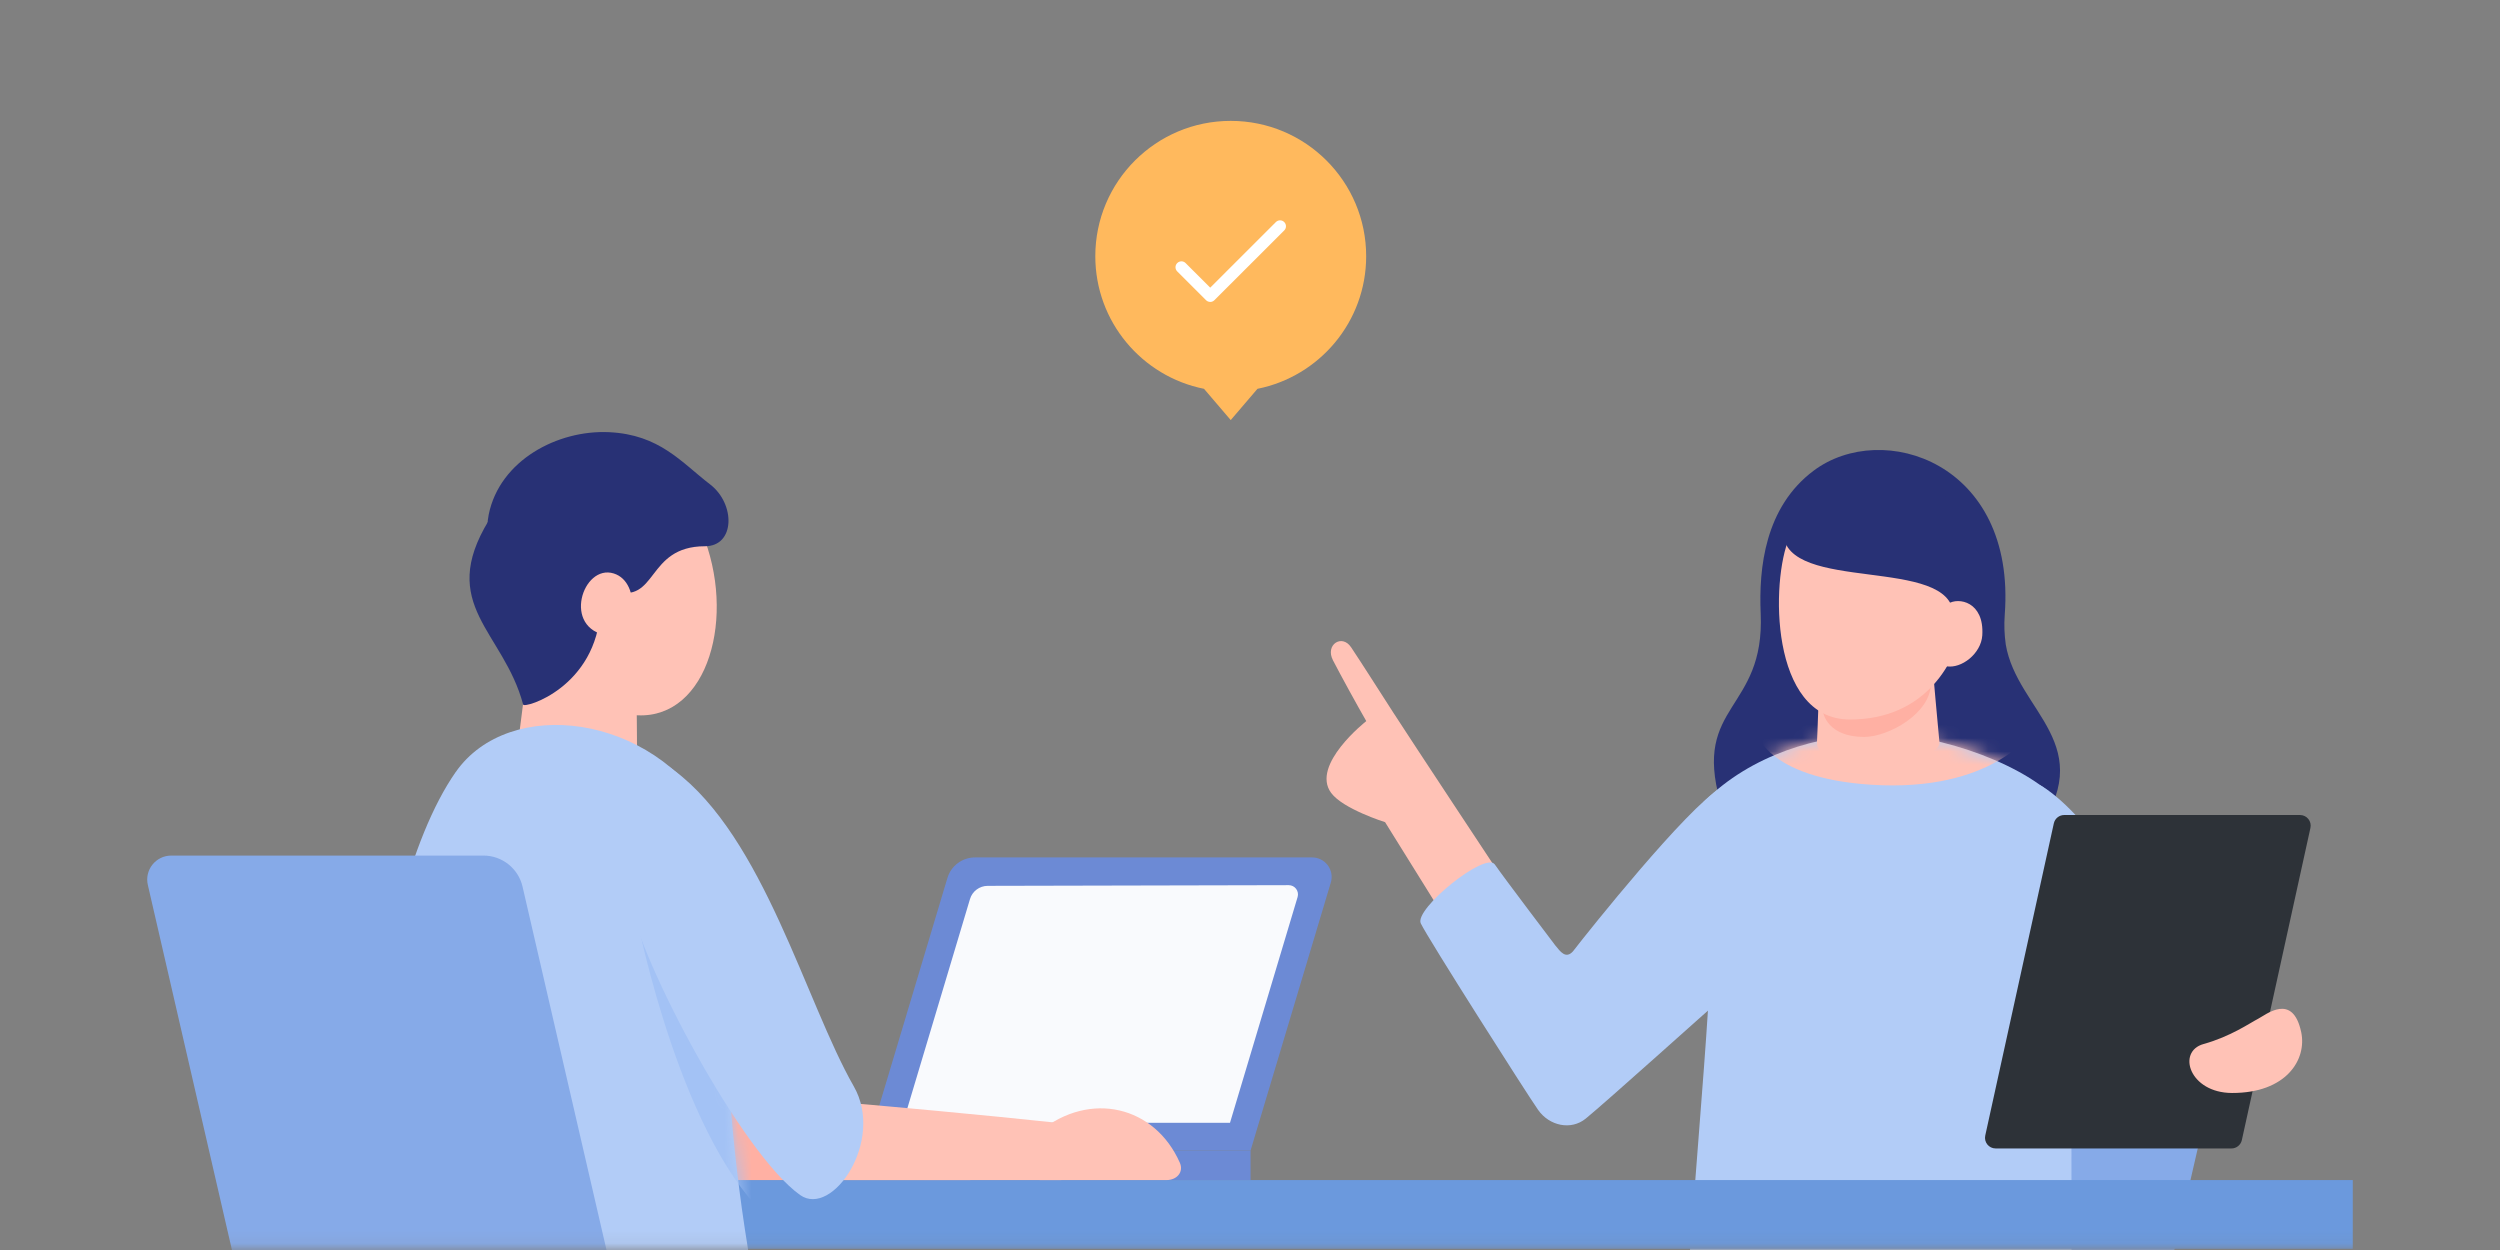
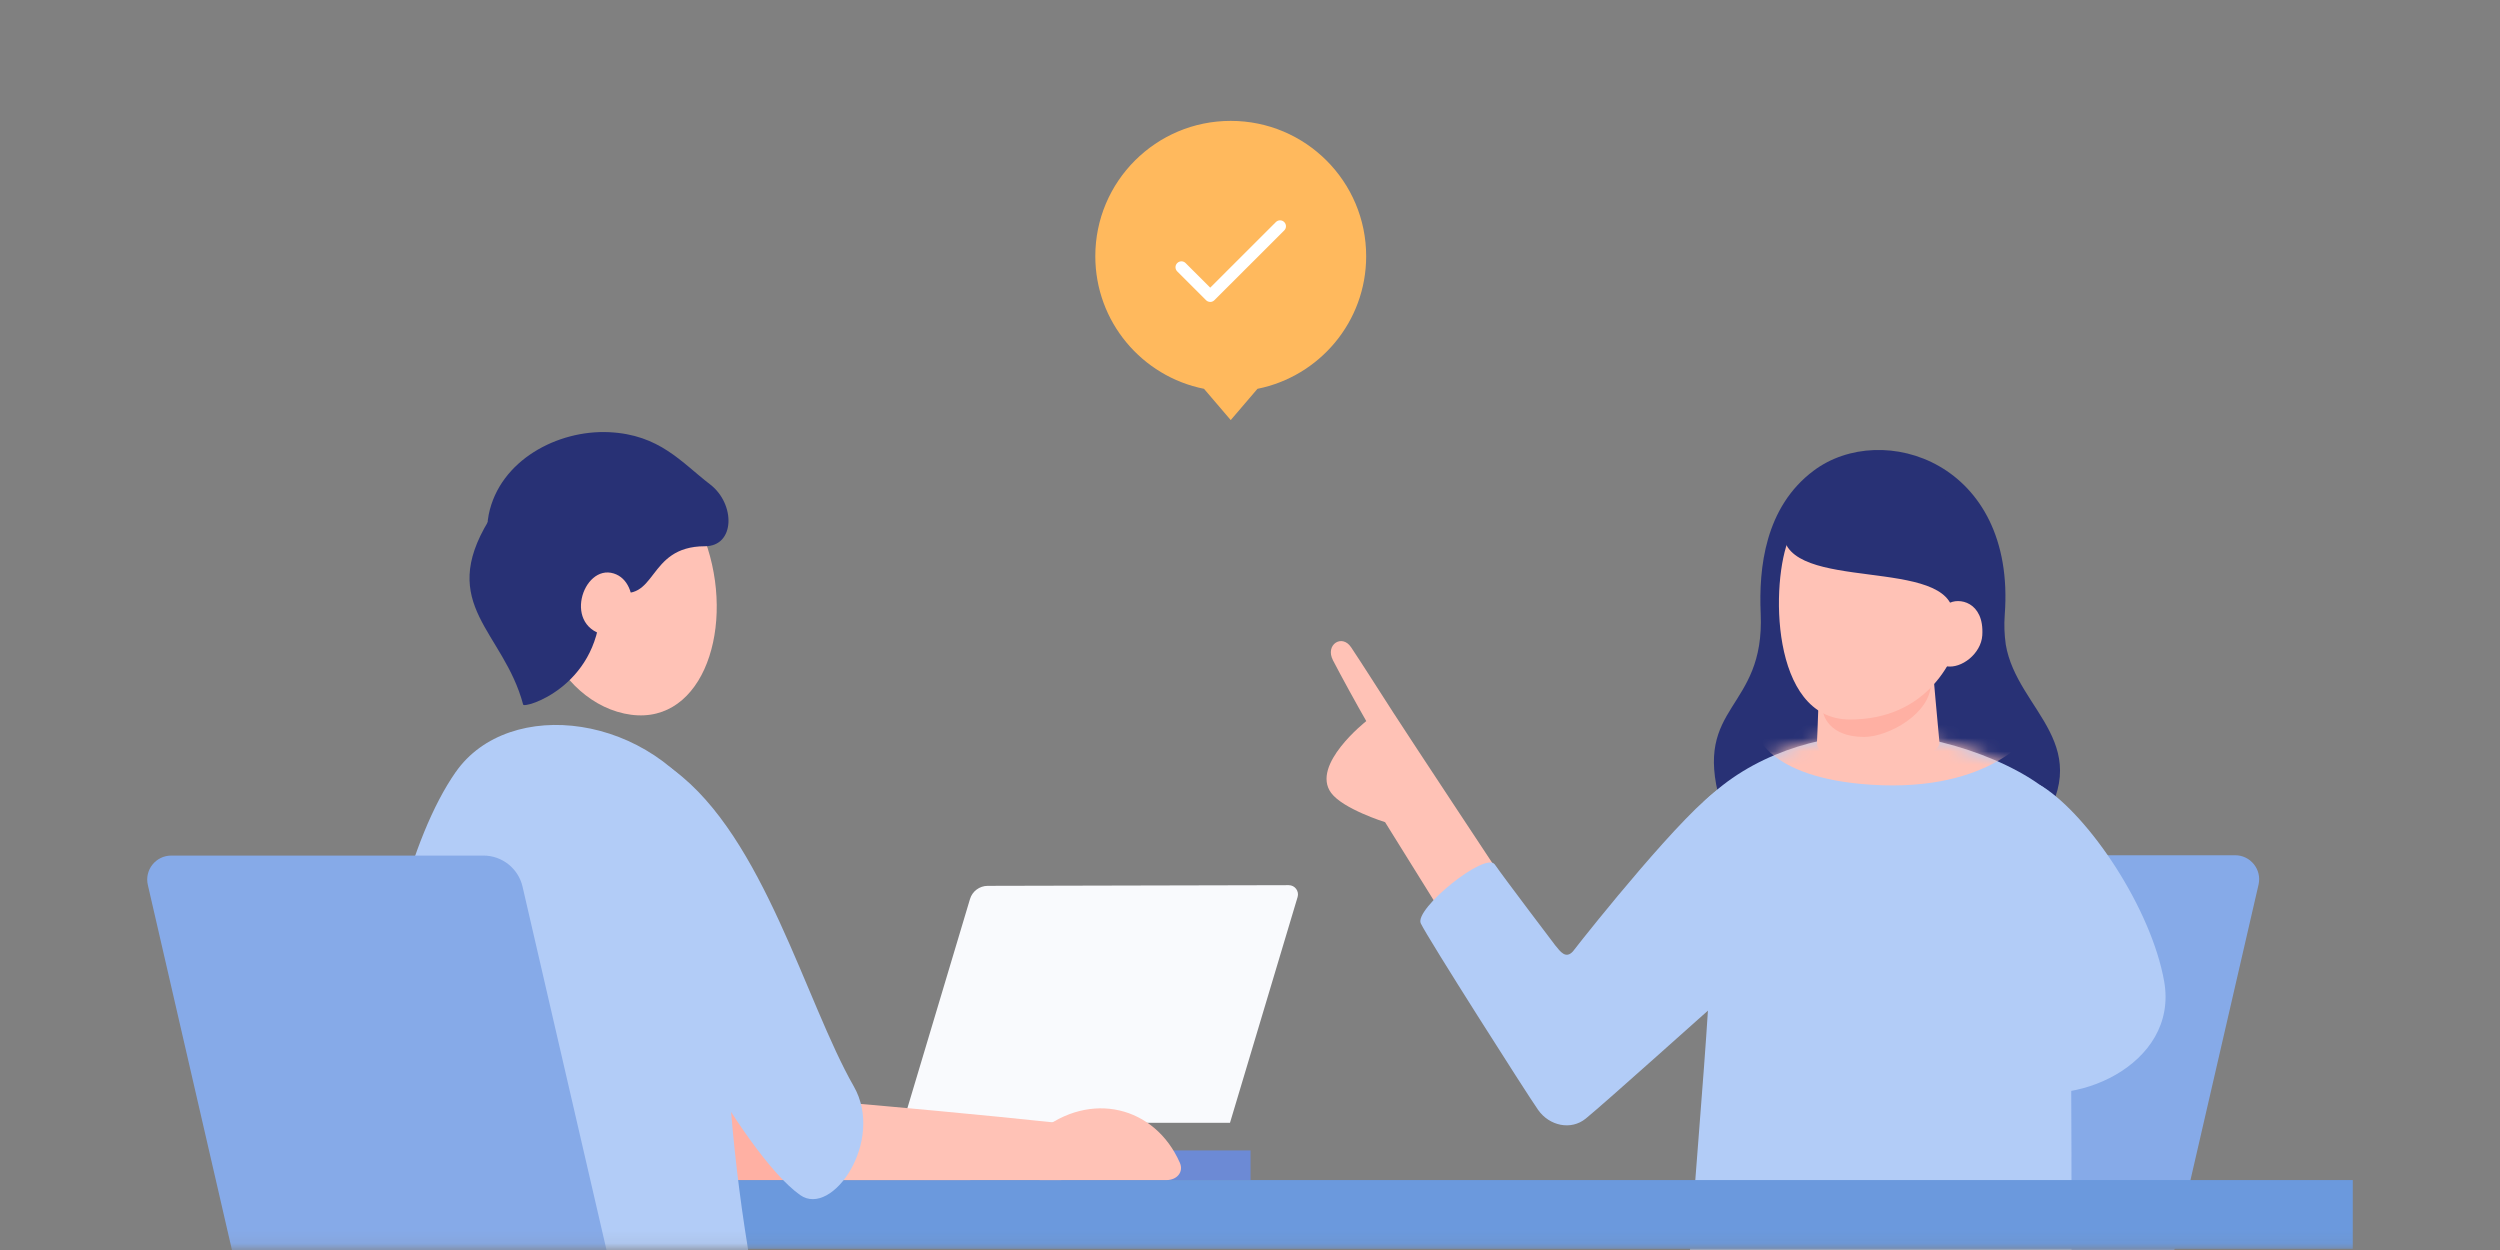
<svg xmlns="http://www.w3.org/2000/svg" width="188" height="94" viewBox="0 0 188 94" fill="none">
  <rect x="0" y="0" width="188" height="94" fill="#808080" stroke="none" />
  <mask id="mask0_155_1680" style="mask-type:luminance" maskUnits="userSpaceOnUse" x="0" y="0" width="188" height="94">
    <path d="M188 0H0V93.912H188V0Z" fill="white" />
  </mask>
  <g mask="url(#mask0_155_1680)">
    <path d="M130.689 112.785L113.474 113.838C112.534 113.838 111.772 114.599 111.772 115.538V118.974H155.356C156.76 118.974 157.978 118.005 158.296 116.636L169.842 66.525C170.104 65.392 169.242 64.314 168.078 64.314H144.604C143.201 64.314 141.982 65.282 141.664 66.648L130.689 112.785Z" fill="#86AAE8" />
    <path d="M150.831 48.442C150.734 47.753 150.698 47.024 150.756 46.237C151.628 34.747 141.541 31.541 136.394 35.389C132.712 38.138 132.255 42.74 132.404 46.127C132.728 53.475 127.276 52.934 129.363 60.288C131.995 69.563 148.024 69.385 152.941 62.834C158.072 55.998 151.677 53.556 150.828 48.442H150.831Z" fill="#283175" />
    <path d="M102.745 54.226C102.745 54.226 98.535 57.526 100.107 59.634C101.008 60.842 104.158 61.827 104.158 61.827L107.948 67.918L112.657 65.554C112.657 65.554 106.051 55.57 104.781 53.595C103.51 51.62 102.408 49.884 101.601 48.673C100.92 47.649 99.627 48.478 100.24 49.657C100.813 50.765 102.103 53.119 102.742 54.223L102.745 54.226Z" fill="#FFC2B6" />
    <path d="M126.929 96.253C126.929 96.253 130.696 96.435 134.919 97.416C142.436 99.162 148.092 100.169 155.807 100.366C155.758 94.621 155.794 87.801 155.758 82.329C155.713 75.657 156.831 62.782 155.165 60.654C152.773 57.6 145.823 55.149 141.259 55.197C136.695 55.246 131.642 56.797 128.184 60.253C124.91 63.523 128.822 69.653 128.44 75.933C128.145 80.758 127.351 90.029 126.929 96.257V96.253Z" fill="#B2CCF7" />
    <mask id="mask1_155_1680" style="mask-type:luminance" maskUnits="userSpaceOnUse" x="126" y="55" width="31" height="46">
      <path d="M126.929 96.253C126.929 96.253 130.696 96.435 134.919 97.416C142.436 99.162 148.092 100.169 155.807 100.366C155.758 94.621 155.794 87.801 155.758 82.329C155.713 75.657 156.831 62.782 155.165 60.654C152.773 57.6 145.823 55.149 141.259 55.197C136.695 55.246 131.642 56.797 128.184 60.253C124.91 63.523 128.822 69.653 128.44 75.933C128.145 80.758 127.351 90.029 126.929 96.257V96.253Z" fill="white" />
    </mask>
    <g mask="url(#mask1_155_1680)">
      <path d="M132.005 54.925C132.005 54.925 132.653 58.494 140.708 59.012C149.927 59.605 152.854 54.99 152.854 54.99C152.854 54.99 149.444 49.861 140.579 49.734C133.71 49.637 132.005 54.925 132.005 54.925Z" fill="#FFC2B6" />
    </g>
    <path d="M116.958 71.095C117.338 71.558 117.74 72.141 118.284 71.545C119.509 69.955 126.803 60.822 129.415 59.229C132.712 57.218 131.963 72.915 129.571 74.994C128.449 75.968 120.754 82.892 119.247 84.119C118.145 85.016 116.514 84.676 115.662 83.459C114.809 82.241 107.345 70.515 106.842 69.437C106.34 68.355 111.717 63.996 112.411 65.01C113.108 66.023 116.958 71.095 116.958 71.095Z" fill="#B2CCF7" />
    <path d="M153.589 59.139C157.129 61.396 161.764 68.307 162.743 73.786C163.878 80.133 155.729 83.566 151.288 81.665C146.844 79.764 149.901 56.788 153.589 59.139Z" fill="#B2CCF7" />
-     <path d="M173.744 62.261L168.587 85.735C168.506 86.101 168.182 86.364 167.806 86.364H150.073C149.56 86.364 149.181 85.891 149.291 85.392L154.448 61.917C154.529 61.551 154.854 61.289 155.23 61.289H172.963C173.475 61.289 173.855 61.762 173.744 62.261Z" fill="#2D3238" />
-     <path d="M169.803 76.616C169.197 76.927 167.748 77.944 165.709 78.51C163.67 79.077 164.646 82.183 167.845 82.192C171.926 82.202 173.488 79.683 173.051 77.62C172.415 74.615 170.409 76.305 169.803 76.616Z" fill="#FFC2B6" />
    <path d="M140.666 57.468C137.972 57.419 136.634 56.7 136.634 55.878C136.686 54.971 136.754 52.5 136.786 51.969C136.844 51.043 145.194 48.491 145.275 49.472C145.376 50.716 145.713 54.382 145.846 55.826C145.924 56.655 143.476 57.516 140.666 57.465V57.468Z" fill="#FFC2B6" />
    <path d="M137.114 53.621C137.114 53.621 137.425 55.418 140.183 55.418C142.011 55.418 145.23 53.644 145.204 51.36C145.185 49.459 137.152 52.267 137.117 53.621H137.114Z" fill="#FFB0A3" />
    <path d="M134.553 40.45C133.162 43.63 133.081 54.08 139.081 54.106C144.883 54.132 147.194 49.628 147.596 46.852C148.18 42.843 146.688 37.814 141.995 36.642C138.05 35.657 135.512 38.258 134.556 40.447L134.553 40.45Z" fill="#FFC2B6" />
    <path d="M148.62 45.486C148.841 41.638 147.437 36.392 143.24 35.349C140.219 34.598 135.272 34.909 134.2 39.122C132.777 44.702 145.165 41.862 146.737 45.505C147.431 47.108 148.546 46.774 148.617 45.489L148.62 45.486Z" fill="#283175" />
    <path d="M146.488 45.408C147.275 44.884 149.227 45.246 149.068 47.779C148.98 49.155 147.499 50.305 146.364 50.104C145.136 49.887 145.292 46.211 146.491 45.411L146.488 45.408Z" fill="#FFC2B6" />
    <path d="M35.558 88.741V88.757H22.22V93.896H35.558V93.912H176.928V88.741H35.558Z" fill="#6B99DD" />
-     <path d="M71.246 66.023L65.11 86.512H94.045L100.078 66.367C100.36 65.424 99.653 64.478 98.671 64.478H73.32C72.364 64.478 71.521 65.107 71.246 66.023Z" fill="#6C8AD5" />
    <path d="M67.907 84.433L72.944 67.607C73.119 67.021 73.66 66.619 74.273 66.616L96.911 66.564C97.378 66.564 97.712 67.011 97.579 67.458L92.496 84.433H67.91H67.907Z" fill="#F9FAFD" />
    <path d="M94.042 86.512H69.482V88.74H94.042V86.512Z" fill="#6C8AD5" />
    <path d="M55.022 82.769C59.395 83.125 67.959 83.928 72.062 84.372C74.496 84.637 74.561 88.74 72.954 88.74H53.058C51.415 88.74 50.65 82.413 55.022 82.769Z" fill="#FFB0A3" />
    <path d="M53.22 41.234C55.252 47.691 52.604 54.89 46.941 53.659C41.279 52.429 37.892 44.003 42.692 38.957C47.496 33.912 52.024 37.432 53.22 41.234Z" fill="#FFC2B6" />
    <path d="M36.754 38.682C37.584 34.621 41.927 32.316 45.804 32.5C49.606 32.681 51.236 34.767 53.405 36.431C55.314 37.898 55.291 41.078 53.01 41.078C48.543 41.082 49.499 45.508 46.083 44.43C42.828 43.404 35.762 43.53 36.754 38.679V38.682Z" fill="#283175" />
-     <path d="M47.865 51.37C47.865 51.37 47.927 57.95 47.927 61.088C47.927 63.55 38.128 61.762 38.54 58.961C38.981 55.952 39.6 50.742 39.801 49.126C40.047 47.157 47.619 48.174 47.865 51.37Z" fill="#FFC2B6" />
    <path d="M34.274 58.054C38.268 52.335 49.049 53.608 53.587 61.457C57.34 67.954 54.666 76.292 54.731 79.087C54.857 84.544 55.907 93.779 57.716 101.299C58.257 103.55 38.981 108.31 32.158 102.617C24.942 96.59 27.357 67.96 34.271 58.054H34.274Z" fill="#B2CCF7" />
    <mask id="mask2_155_1680" style="mask-type:luminance" maskUnits="userSpaceOnUse" x="27" y="54" width="31" height="52">
      <path d="M34.09 57.892C38.135 52.27 49.048 53.608 53.59 61.461C57.343 67.957 54.669 76.296 54.734 79.09C54.86 84.547 55.91 93.783 57.719 101.302C58.261 103.553 39.849 108.802 32.945 103.206C24.369 96.257 27.513 67.034 34.09 57.895V57.892Z" fill="white" />
    </mask>
    <g mask="url(#mask2_155_1680)">
-       <path d="M47.651 67.886C47.651 67.886 50.546 83.757 56.886 90.716C60.568 94.761 56.105 76.797 56.105 76.797L47.651 67.882V67.886Z" fill="#A3C2F5" />
-     </g>
+       </g>
    <path d="M36.754 39.142C32.874 45.508 37.863 47.445 39.341 52.983C39.425 53.303 44.88 51.69 45.159 45.787C45.399 40.683 40.252 33.407 36.754 39.145V39.142Z" fill="#283175" />
    <path d="M46.157 43.125C43.81 42.387 42.229 47.286 45.726 47.801C47.82 48.109 48.313 43.802 46.157 43.125Z" fill="#FFC2B6" />
    <path d="M61.852 82.769C66.225 83.125 74.788 83.928 78.895 84.372C81.329 84.637 81.394 88.74 79.786 88.74H59.891C58.247 88.74 57.483 82.413 61.855 82.769H61.852Z" fill="#FFC2B6" />
    <path d="M50.689 57.928C57.45 62.97 60.575 75.35 64.209 81.701C66.539 85.778 62.594 91.581 60.173 89.868C55.823 86.791 48.135 72.413 47.259 67.403C46.468 62.876 46.754 54.99 50.692 57.924L50.689 57.928Z" fill="#B2CCF7" />
    <path d="M78.182 85.085C82.004 81.992 86.846 83.18 88.726 87.442C89.034 88.141 88.493 88.741 87.728 88.741H78.182C78.182 88.741 76.15 86.73 78.182 85.085Z" fill="#FFC2B6" />
    <path d="M50.199 113.864H67.489C68.429 113.864 69.191 114.625 69.191 115.564V119H25.604C24.2 119 22.981 118.031 22.664 116.662L11.118 66.551C10.855 65.418 11.718 64.339 12.881 64.339H36.355C37.759 64.339 38.978 65.308 39.295 66.674L50.199 113.864Z" fill="#86AAE8" />
    <path d="M102.736 19.265C102.736 13.646 98.175 9.09 92.551 9.09C86.927 9.09 82.367 13.646 82.367 19.265C82.367 24.197 85.88 28.306 90.541 29.239L92.551 31.59L94.561 29.239C99.222 28.306 102.736 24.197 102.736 19.265Z" fill="#FFB95D" />
    <path d="M91.008 22.704C90.891 22.704 90.778 22.659 90.694 22.574L88.528 20.411C88.353 20.236 88.353 19.955 88.528 19.783C88.704 19.608 88.986 19.608 89.157 19.783L91.008 21.632L95.945 16.7C96.12 16.525 96.402 16.525 96.574 16.7C96.749 16.875 96.749 17.157 96.574 17.328L91.319 22.578C91.235 22.662 91.122 22.707 91.005 22.707L91.008 22.704Z" fill="white" />
  </g>
</svg>